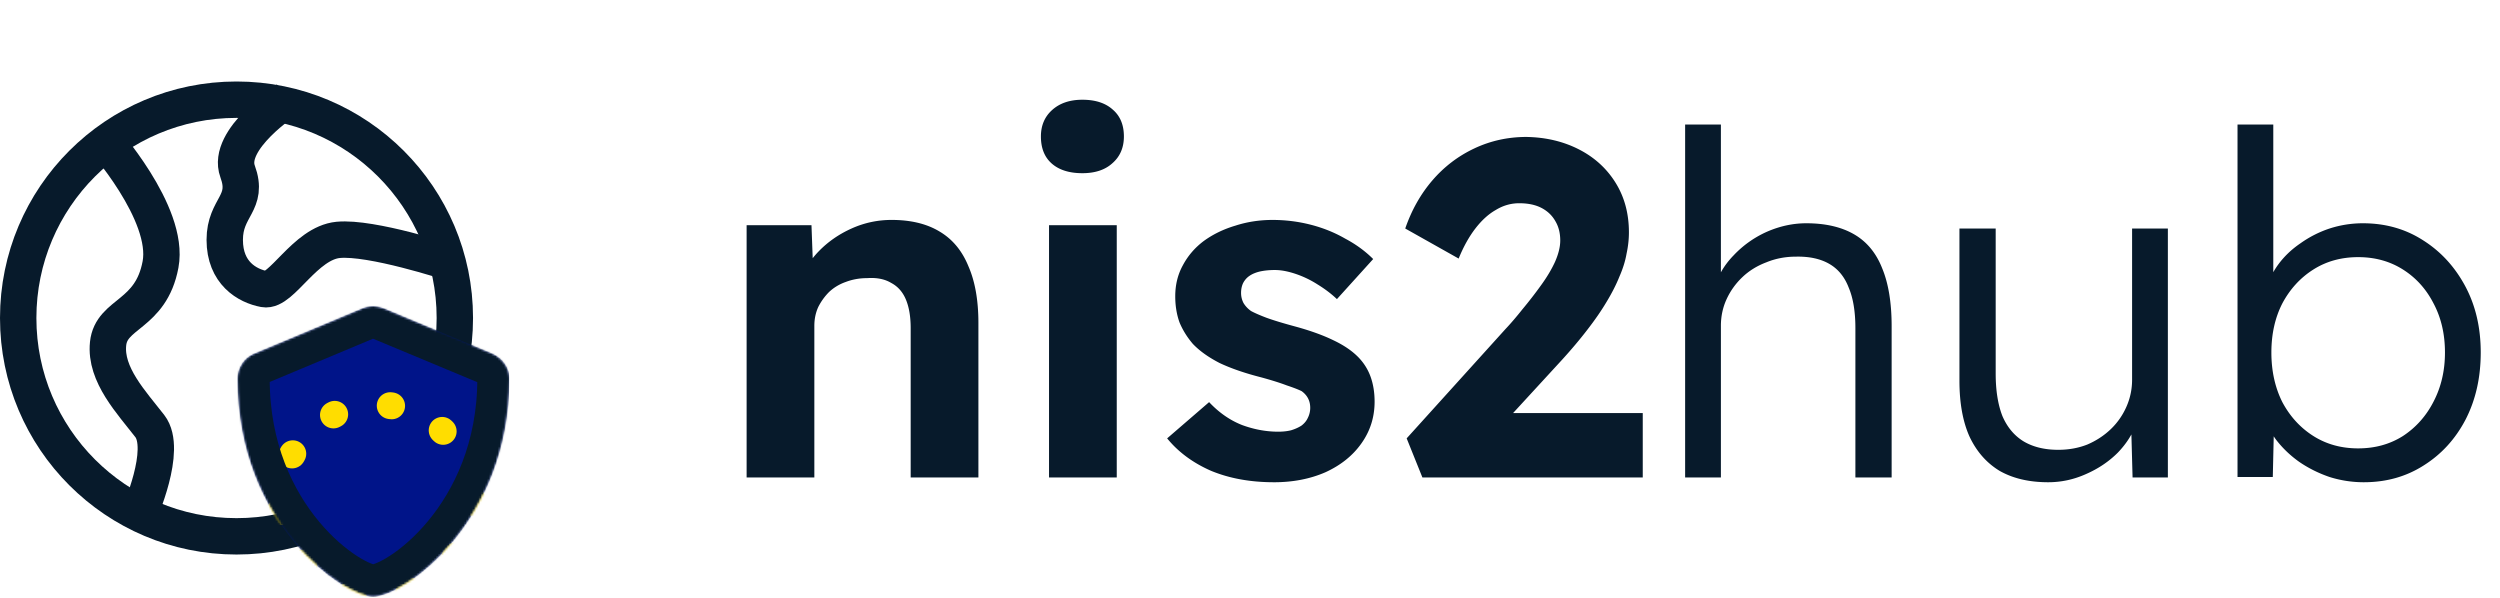
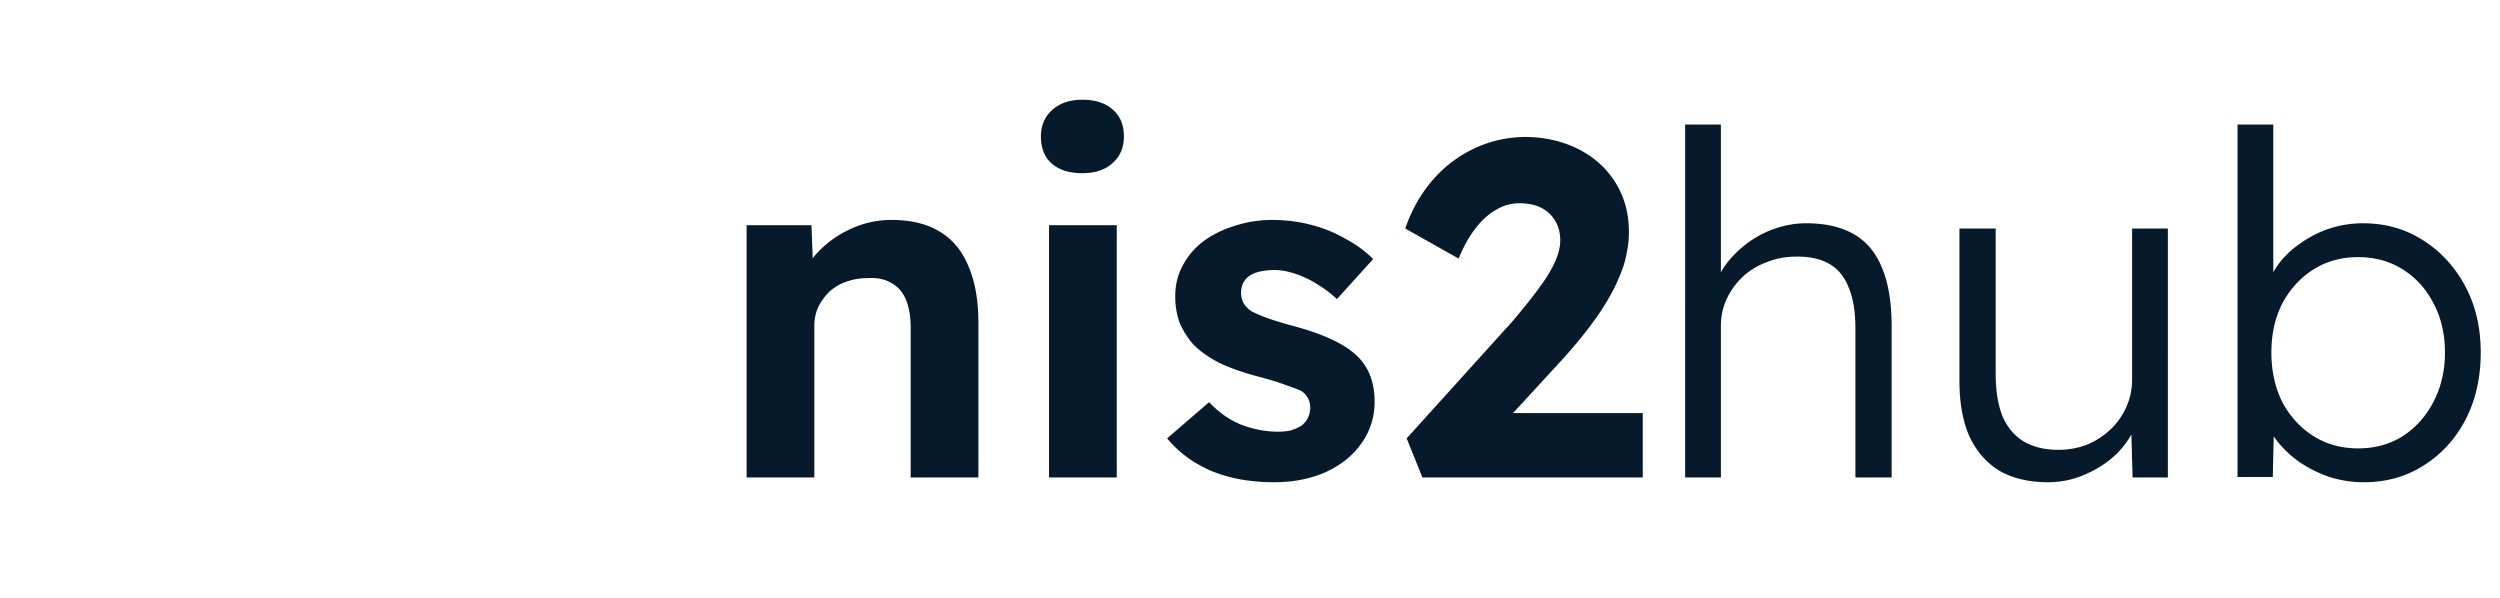
<svg xmlns="http://www.w3.org/2000/svg" width="1000" height="239" fill="none" viewBox="0 0 1168 279">
  <path fill="#071A2B" d="M348.82 223V105.127h30.304l.891 24.065-6.239 2.674c1.634-5.348 4.531-10.176 8.69-14.483 4.308-4.457 9.433-8.022 15.375-10.696 5.942-2.674 12.181-4.011 18.717-4.011 8.913 0 16.34 1.783 22.282 5.348 6.091 3.565 10.621 8.987 13.592 16.266 3.12 7.13 4.68 15.969 4.68 26.516V223h-31.641v-69.743c0-5.348-.743-9.804-2.228-13.369-1.486-3.566-3.788-6.165-6.908-7.799-2.971-1.783-6.684-2.526-11.141-2.228-3.565 0-6.907.594-10.027 1.782-2.971 1.04-5.57 2.6-7.799 4.679a27.233 27.233 0 0 0-5.124 7.131c-1.189 2.674-1.783 5.57-1.783 8.69V223H348.82Zm141.285 0V105.127h31.641V223h-31.641Zm15.597-142.16c-6.09 0-10.844-1.486-14.26-4.457-3.417-2.97-5.125-7.204-5.125-12.7 0-5.051 1.708-9.136 5.125-12.256 3.565-3.268 8.318-4.902 14.26-4.902 6.091 0 10.844 1.56 14.261 4.68 3.417 2.97 5.125 7.13 5.125 12.478 0 5.199-1.783 9.358-5.348 12.478-3.416 3.12-8.096 4.679-14.038 4.679Zm89.5 144.388c-10.993 0-20.797-1.782-29.413-5.348-8.467-3.713-15.3-8.764-20.499-15.151l19.608-16.935c4.605 4.902 9.73 8.467 15.375 10.696 5.645 2.079 11.289 3.119 16.934 3.119 2.228 0 4.234-.223 6.016-.668 1.932-.595 3.566-1.337 4.902-2.229 1.337-1.039 2.303-2.228 2.897-3.565a10.324 10.324 0 0 0 1.114-4.679c0-3.268-1.337-5.868-4.011-7.799-1.485-.742-3.788-1.634-6.907-2.674-3.12-1.188-7.13-2.451-12.032-3.788-7.576-1.931-14.038-4.159-19.386-6.684-5.199-2.674-9.358-5.645-12.478-8.913-2.674-3.12-4.753-6.462-6.239-10.027-1.337-3.714-2.005-7.799-2.005-12.255 0-5.348 1.188-10.176 3.565-14.484 2.377-4.456 5.645-8.244 9.804-11.364 4.308-3.119 9.21-5.496 14.706-7.13 5.497-1.782 11.29-2.674 17.38-2.674 6.091 0 12.033.743 17.826 2.229 5.793 1.485 11.141 3.639 16.043 6.461 5.051 2.674 9.433 5.868 13.147 9.582l-16.935 18.717c-2.674-2.526-5.719-4.828-9.135-6.908a46.39 46.39 0 0 0-10.25-4.902c-3.565-1.188-6.759-1.782-9.582-1.782-2.525 0-4.827.222-6.907.668-1.931.446-3.565 1.114-4.902 2.005-1.337.892-2.377 2.08-3.12 3.566-.594 1.337-.891 2.822-.891 4.456 0 1.634.371 3.194 1.114 4.679.892 1.486 2.08 2.748 3.565 3.788 1.634.892 4.011 1.931 7.131 3.12 3.268 1.188 7.65 2.525 13.146 4.011 7.13 1.931 13.147 4.085 18.049 6.461 5.05 2.377 9.061 5.125 12.032 8.245 2.525 2.674 4.382 5.719 5.571 9.135 1.188 3.417 1.782 7.205 1.782 11.364 0 7.279-2.08 13.815-6.239 19.609-4.011 5.644-9.581 10.101-16.711 13.369-7.131 3.119-15.152 4.679-24.065 4.679Zm69.35-2.228-7.354-18.271 46.124-51.027c2.526-2.673 5.2-5.793 8.022-9.358a195.61 195.61 0 0 0 8.467-10.918c2.823-3.863 5.051-7.576 6.685-11.141 1.634-3.714 2.451-7.056 2.451-10.027 0-3.417-.743-6.388-2.228-8.913-1.486-2.674-3.64-4.754-6.462-6.24-2.822-1.485-6.313-2.227-10.473-2.227-3.862 0-7.501 1.04-10.918 3.12-3.417 1.93-6.61 4.827-9.581 8.689-2.971 3.862-5.571 8.542-7.799 14.038l-24.956-14.038c2.971-8.616 7.205-16.117 12.701-22.505 5.496-6.387 12.032-11.364 19.608-14.929 7.576-3.565 15.672-5.348 24.288-5.348 9.061.149 17.231 2.08 24.51 5.794 7.279 3.713 12.998 8.913 17.157 15.597 4.16 6.685 6.239 14.41 6.239 23.174 0 3.268-.371 6.61-1.114 10.027-.594 3.416-1.708 6.981-3.342 10.695-1.486 3.714-3.491 7.65-6.016 11.81-2.377 4.01-5.348 8.318-8.913 12.923-3.417 4.457-7.353 9.136-11.81 14.038l-35.428 38.548-4.457-13.592h77.542V223H664.552Zm122.741 0V58.112h16.712v73.977l-3.343 3.342c1.634-6.09 4.68-11.438 9.136-16.043a48.4 48.4 0 0 1 15.598-11.141c6.09-2.674 12.255-4.011 18.494-4.011 8.913 0 16.34 1.708 22.282 5.125s10.324 8.69 13.146 15.82c2.971 7.131 4.457 16.192 4.457 27.185V223H866.84v-69.743c0-7.725-1.039-14.038-3.119-18.94-1.931-5.051-4.976-8.764-9.136-11.141-4.159-2.377-9.358-3.491-15.597-3.342-4.902 0-9.507.891-13.815 2.673-4.308 1.634-8.022 3.937-11.141 6.908-3.12 2.971-5.571 6.387-7.353 10.25-1.783 3.862-2.674 8.021-2.674 12.478V223h-16.712Zm169.606 2.228c-8.913 0-16.489-1.782-22.728-5.348-6.091-3.713-10.77-9.061-14.038-16.043-3.119-6.981-4.679-15.671-4.679-26.07v-71.08h16.934v67.738c0 7.873 1.04 14.483 3.12 19.831 2.228 5.199 5.496 9.136 9.804 11.81 4.456 2.673 9.878 4.01 16.266 4.01 4.902 0 9.433-.817 13.592-2.451 4.159-1.782 7.799-4.159 10.918-7.13 3.12-2.971 5.571-6.462 7.353-10.473 1.783-4.01 2.674-8.244 2.674-12.7v-70.635h16.715V223h-16.492l-.668-24.51 2.673-1.337c-1.782 5.199-4.753 9.952-8.912 14.26-4.16 4.16-9.136 7.502-14.929 10.027-5.645 2.526-11.513 3.788-17.603 3.788Zm147.511 0a53.21 53.21 0 0 1-16.04-2.451c-5.2-1.782-9.95-4.159-14.26-7.13-4.16-2.971-7.72-6.388-10.7-10.25-2.82-3.862-4.75-7.873-5.79-12.032l4.9.223-.67 29.189h-16.48V58.112h16.71v76.428l-3.34.891c1.03-4.159 2.89-8.096 5.57-11.809 2.82-3.863 6.31-7.205 10.47-10.027a51.013 51.013 0 0 1 13.59-6.908 50.362 50.362 0 0 1 15.6-2.451c10.4 0 19.68 2.6 27.85 7.799 8.32 5.199 14.93 12.329 19.83 21.391 4.9 9.061 7.35 19.459 7.35 31.195 0 11.735-2.37 22.208-7.13 31.418-4.75 9.061-11.29 16.191-19.6 21.39-8.17 5.2-17.46 7.799-27.86 7.799Zm-2.67-15.82c7.87 0 14.85-1.931 20.94-5.793 6.1-4.011 10.85-9.359 14.27-16.044 3.56-6.833 5.34-14.483 5.34-22.95 0-8.616-1.78-16.266-5.34-22.951-3.42-6.685-8.17-11.958-14.27-15.82-6.09-3.862-13.07-5.794-20.94-5.794-7.87 0-14.86 1.932-20.95 5.794-6.09 3.862-10.91 9.135-14.48 15.82-3.42 6.685-5.12 14.335-5.12 22.951s1.7 16.34 5.12 23.173c3.57 6.685 8.39 11.958 14.48 15.821 6.09 3.862 13.08 5.793 20.95 5.793Z" />
  <g clip-path="url(#a)">
-     <circle cx="110.5" cy="148.5" r="102" stroke="#071A2B" stroke-width="17" />
    <path stroke="#071A2B" stroke-width="17" d="M134 46.5S105.5 65 111 80s-6 16.5-6 32 10.5 21.5 18.5 23 19-21.5 34.5-23 52 10.5 52 10.5M47.5 64s32 35.5 27.5 59.5-23 22.5-24.5 37S61.5 188 70 199s-5 41-5 41" />
    <mask id="b" width="127" height="137" x="111" y="142" maskUnits="userSpaceOnUse" style="mask-type:alpha">
      <path fill="#001489" d="M238 176.836c0 67.258-49.451 101.839-63.738 101.839-13.282 0-63.262-33.523-63.262-101.839 0-5.135 3.096-9.76 7.834-11.715l50.562-21.17c1.298-.537 3.474-.979 4.879-.979 1.397 0 3.593.442 4.884.979l50.8 21.17c4.945 2.19 8.041 6.821 8.041 11.715Z" />
    </mask>
    <g mask="url(#b)">
-       <path fill="#001489" d="M238 176.836c0 67.258-49.451 101.839-63.738 101.839-13.282 0-63.262-33.523-63.262-101.839 0-5.135 3.096-9.76 7.834-11.715l50.562-21.17c1.298-.537 3.474-.979 4.879-.979 1.397 0 3.593.442 4.884.979l50.8 21.17c4.945 2.19 8.041 6.821 8.041 11.715Z" />
      <circle cx="176" cy="234" r="45" stroke="#FD0" stroke-dasharray="0.66 26.64" stroke-linecap="round" stroke-width="12.558" />
      <mask id="c" fill="#fff">
        <path fill="#FFF" d="M238 176.836c0 67.258-49.451 101.839-63.738 101.839-13.282 0-63.262-33.523-63.262-101.839 0-5.135 3.096-9.76 7.834-11.715l50.562-21.17c1.298-.537 3.474-.979 4.879-.979 1.397 0 3.593.442 4.884.979l50.8 21.17c4.945 2.19 8.041 6.821 8.041 11.715Z" />
      </mask>
      <path stroke="#071A2B" stroke-width="30" d="M238 176.836c0 67.258-49.451 101.839-63.738 101.839-13.282 0-63.262-33.523-63.262-101.839 0-5.135 3.096-9.76 7.834-11.715l50.562-21.17c1.298-.537 3.474-.979 4.879-.979 1.397 0 3.593.442 4.884.979l50.8 21.17c4.945 2.19 8.041 6.821 8.041 11.715Z" mask="url(#c)" />
    </g>
  </g>
  <defs>
    <clipPath id="a">
-       <path fill="#FFF" d="M0 38h238v241H0z" />
-     </clipPath>
+       </clipPath>
  </defs>
</svg>